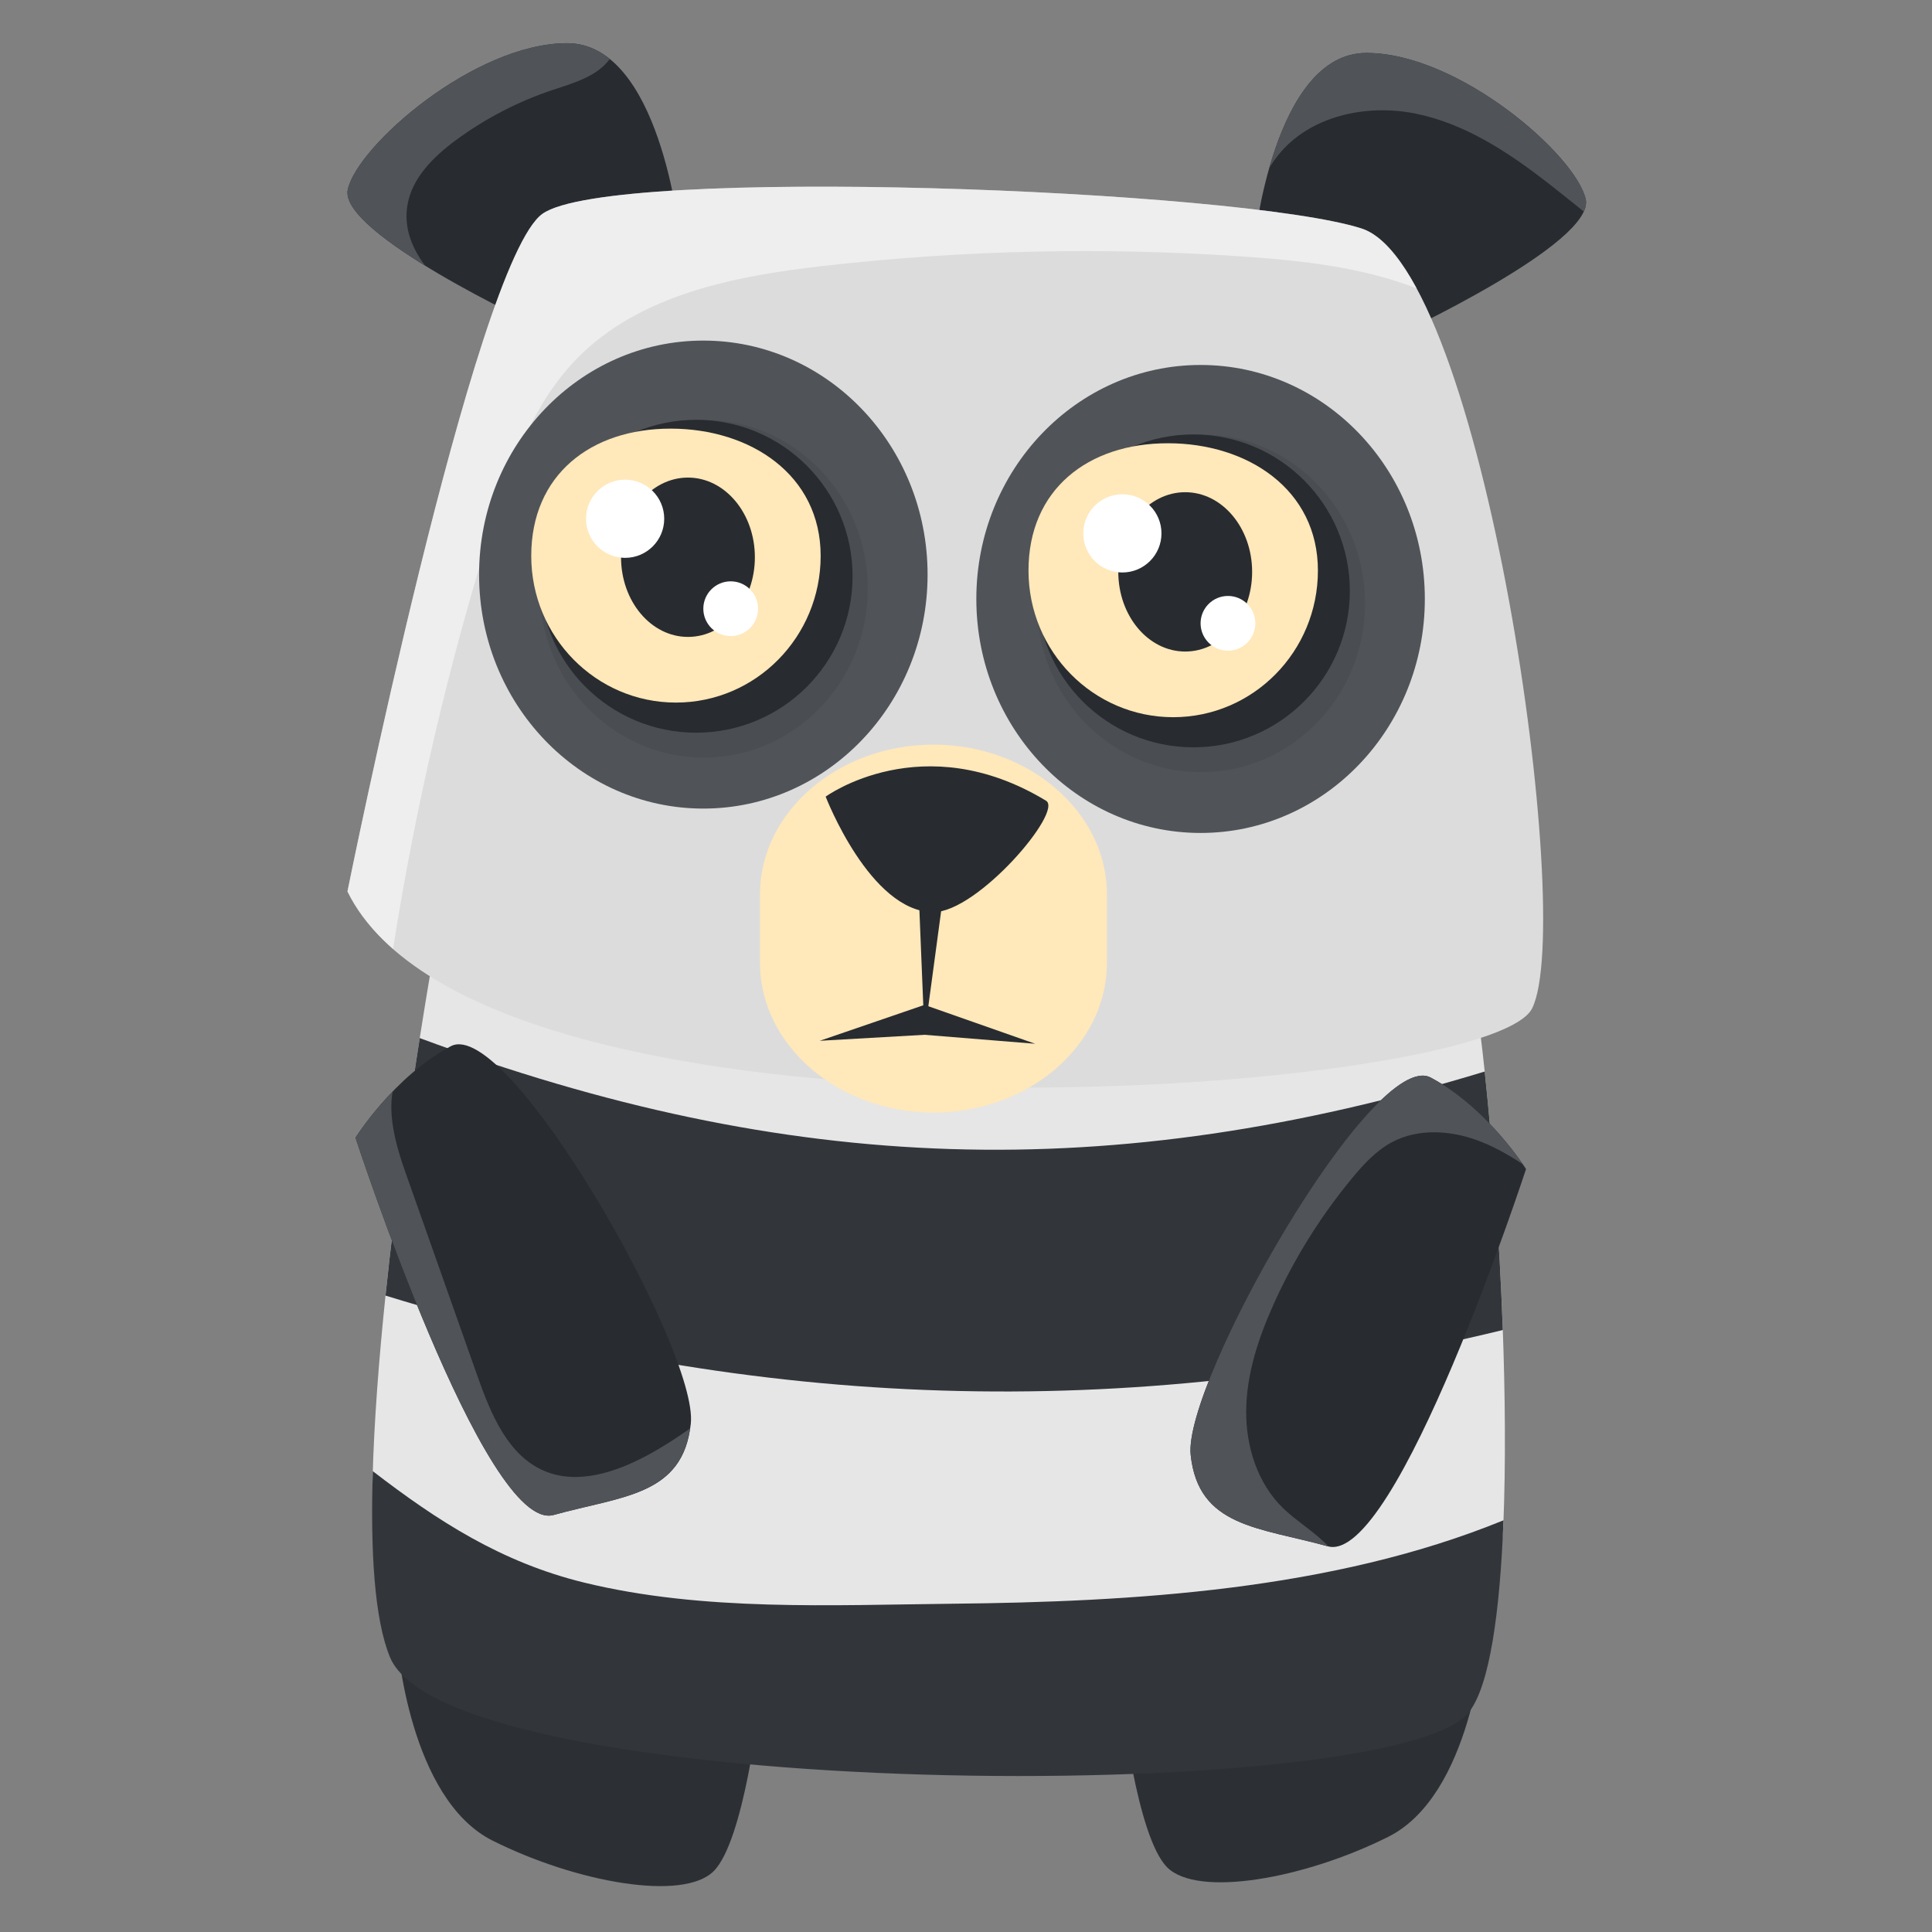
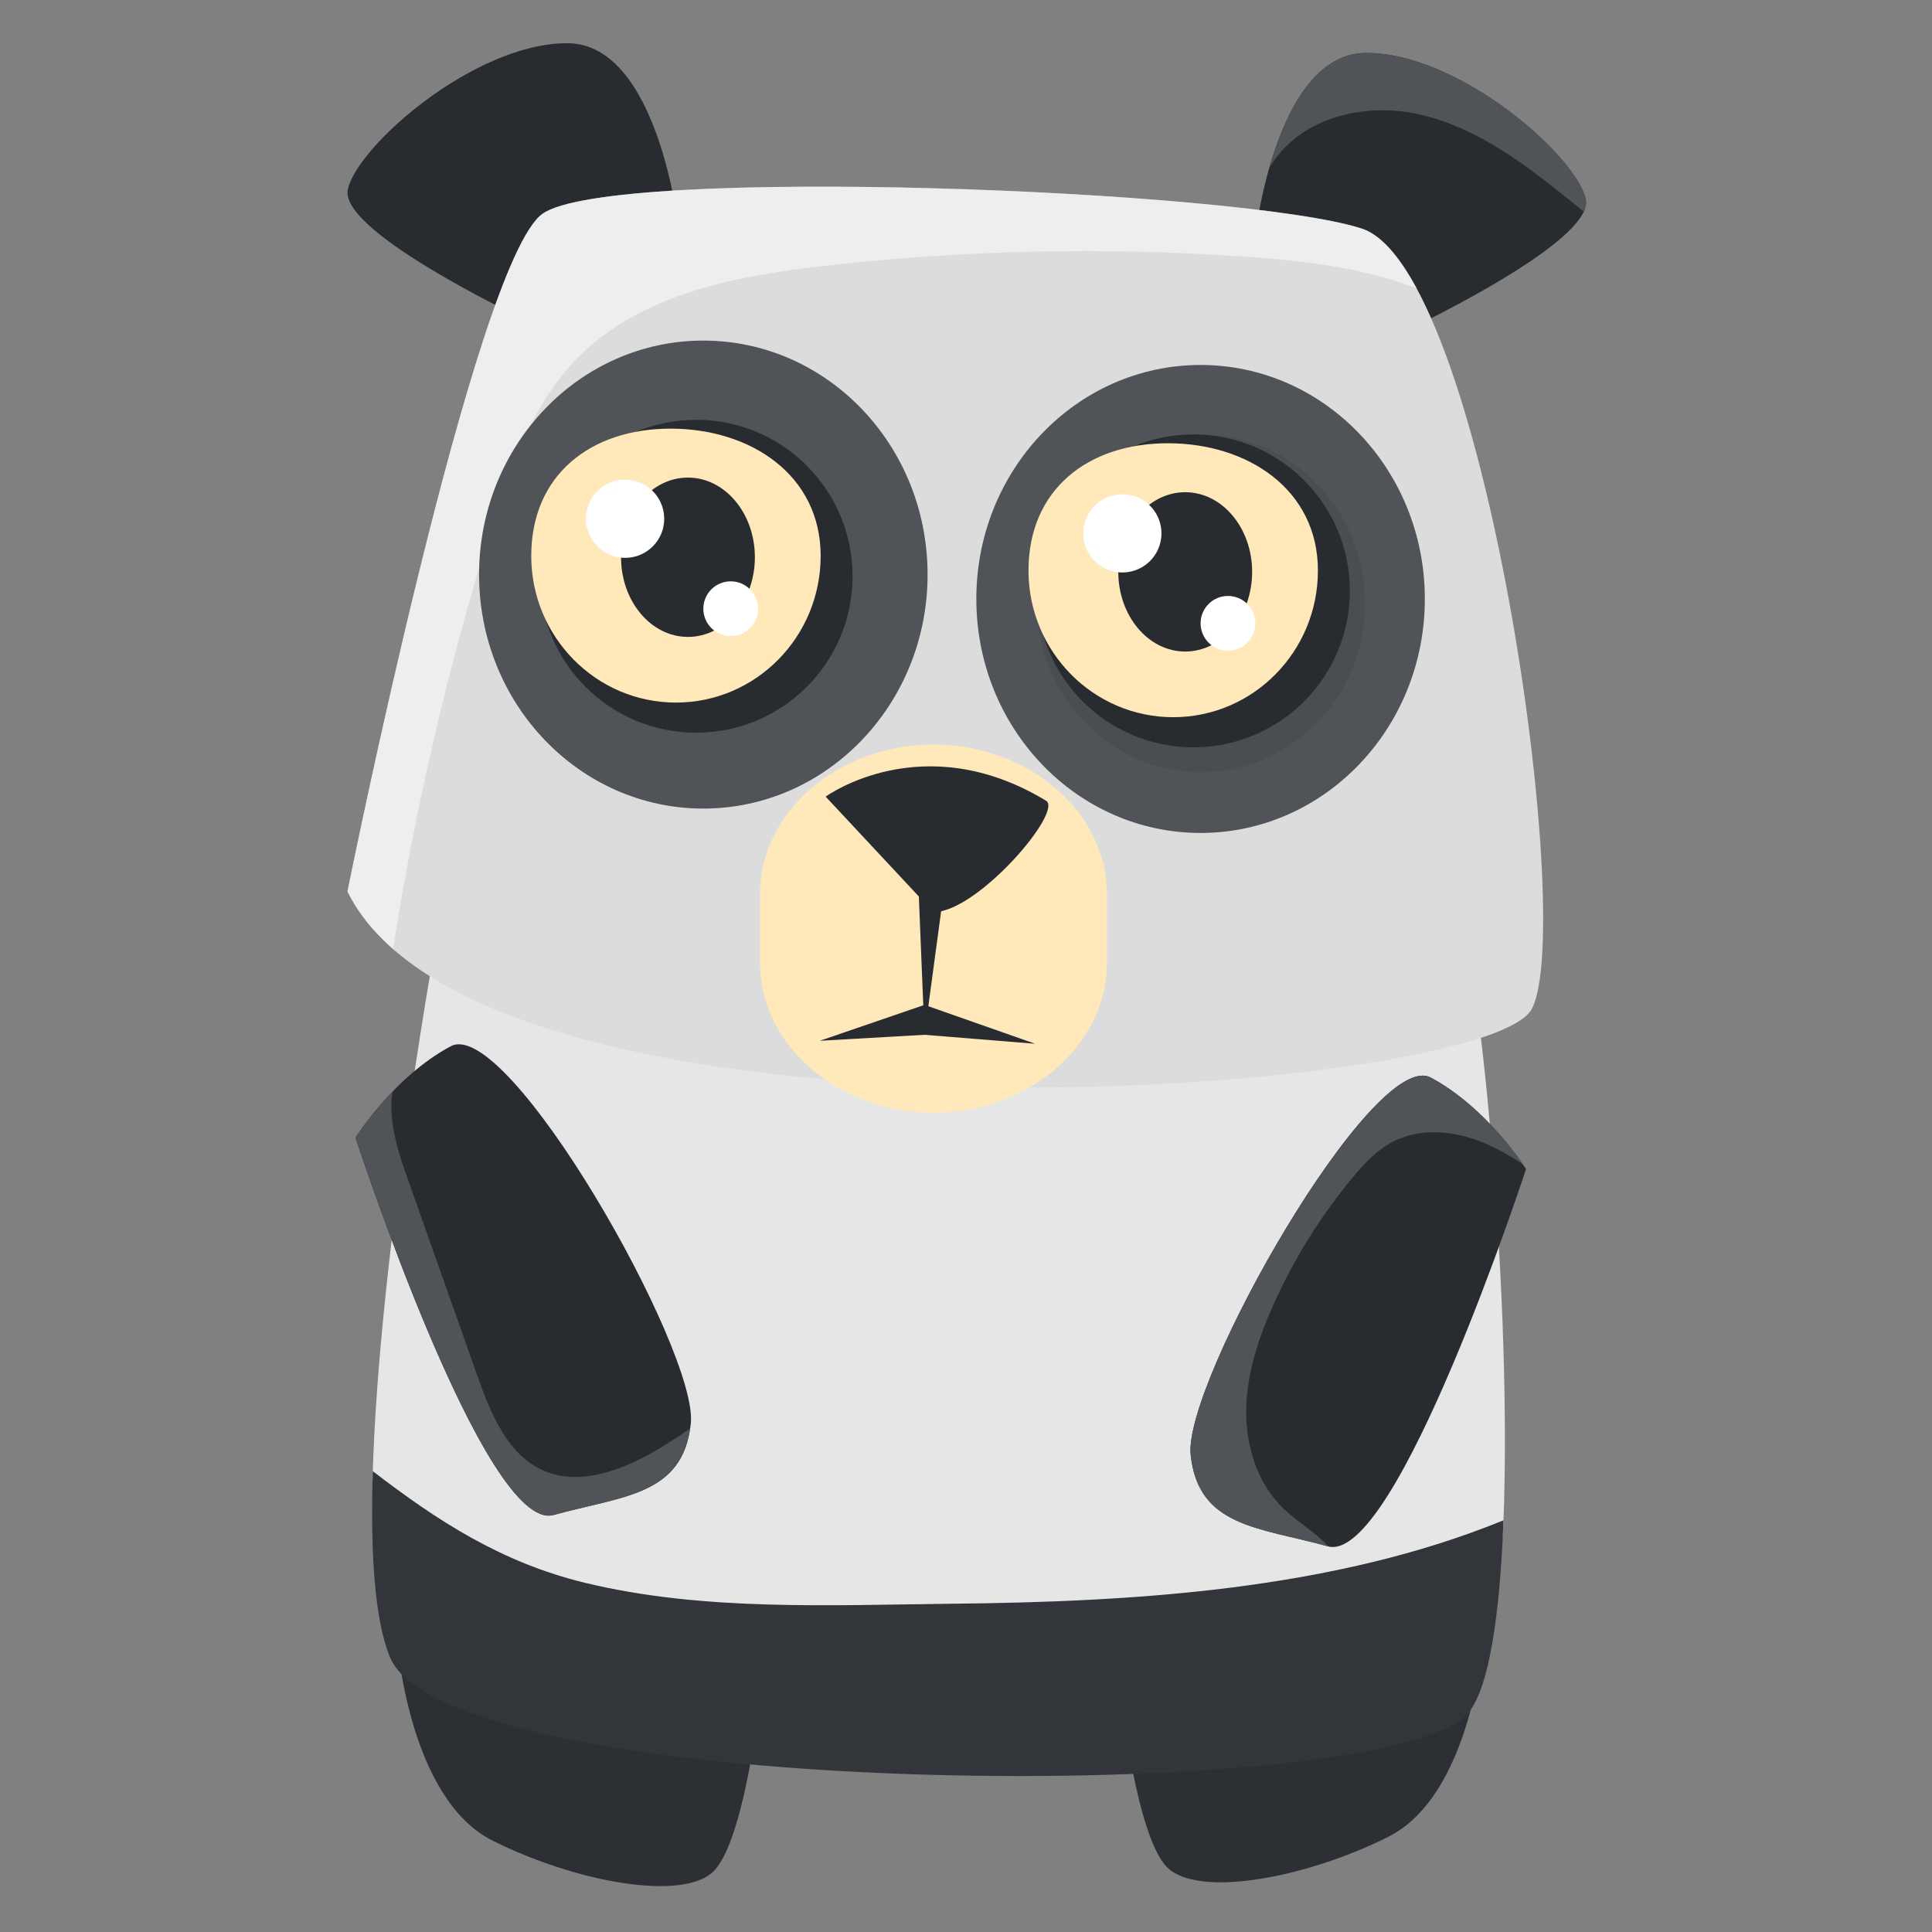
<svg xmlns="http://www.w3.org/2000/svg" version="1.1" x="0px" y="0px" viewBox="0 0 4000 4000" style="enable-background:new 0 0 4000 4000;" xml:space="preserve">
  <rect x="0" y="0" width="4000" height="4000" fill="#808080" stroke="none" />
  <style type="text/css">
	.st0{fill:#2C3034;}
	.st1{fill:#E6E6E6;}
	.st2{fill:#32363A;}
	.st3{fill:#282C30;}
	.st4{fill:#DCDCDC;}
	.st5{opacity:0.5;fill:#FFFFFF;}
	.st6{fill:#505458;}
	.st7{fill:#4A4E52;}
	.st8{fill:#FFE8BA;}
	.st9{fill:#FFFFFF;}
	.st10{fill:#FFD155;}
	.st11{fill:#D29D3B;}
	.st12{fill:#787C80;}
	.st13{fill:#FFF0DC;}
	.st14{fill:#2E3538;}
	.st15{fill:#262B2E;}
	.st16{fill:#DCE0E4;}
	.st17{fill:#E6EAEE;}
	.st18{fill:#464A4E;}
	.st19{fill:#64686C;}
	.st20{fill:#D2D6DA;}
	.st21{fill:#363A3E;}
	.st22{fill:#6B5085;}
	.st23{fill:#4A375C;}
	.st24{fill:#B8BCC0;}
	.st25{fill:#0A0E1C;}
	.st26{fill:#5A5E62;}
	.st27{fill:#6D7B10;}
	.st28{fill:#A4B217;}
	.st29{fill:#EB6D95;}
	.st30{fill:#D7E825;}
	.st31{fill:#515F0B;}
	.st32{fill:#D55C84;}
	.st33{fill:#B4B8BC;}
	.st34{fill:#E8DFD4;}
</style>
  <g id="Ńëîé_1">
    <g>
      <path class="st0" d="M822.77,3400.64c0,0,23.67,323.48,197.24,410.27c173.57,86.79,394.49,126.24,457.6,63.12    c63.12-63.12,94.68-347.15,94.68-347.15L822.77,3400.64z" />
      <path class="st0" d="M3071.34,3392.75c0,0-23.67,323.48-197.24,410.27c-173.57,86.79-394.49,126.24-457.6,63.12    c-63.12-63.12-94.68-347.15-94.68-347.15L3071.34,3392.75z" />
      <path class="st1" d="M910.88,1900.53c0,0-127.1,687.5-139.49,1160.02c-4.19,159.68,63.39,204.64,94.74,280.39    c124.1,299.91,1938.18,282.12,2093.31,85.63c42-53.2,145.4-82.09,153.03-269.11c20.55-503.74-59.74-1296.35-112.53-1318.98    C2927.54,1807.45,910.88,1900.53,910.88,1900.53z" />
      <path class="st2" d="M1973.14,3320.34c-250.86,2.63-517.56,16.27-763.3-43.65c-171.47-41.81-303.75-127.51-438.01-230.77    c-5.12,166.02,3.33,307.16,35.62,385.21c124.1,299.91,2078.71,310.26,2233.84,113.76c42.73-54.12,64.24-205.63,71.52-397.29    C2757.8,3292.76,2343.57,3316.46,1973.14,3320.34z" />
-       <path class="st2" d="M869.03,2149.26c-22.91,145.66-50.64,338.7-70.86,533.09c772.59,238.68,1530.46,261.95,2313.22,71.33    c-6.72-186.92-20.63-376.96-37.47-535.18C2298.46,2454.51,1634.92,2433.49,869.03,2149.26z" />
      <path class="st3" d="M2596.7,503.27c0,0,40.37-393.64,232.14-393.64s434.01,211.96,454.19,302.8    c20.19,90.84-393.64,282.61-393.64,282.61L2596.7,503.27z" />
      <path class="st3" d="M1406.42,483.08c0,0-40.37-393.64-232.14-393.64s-434.01,211.96-454.2,302.8    c-20.19,90.84,393.64,282.61,393.64,282.61L1406.42,483.08z" />
      <path class="st4" d="M719.36,1845.67c0,0,262.42-1302.03,403.73-1402.96c141.31-100.93,1443.33-50.47,1695.66,30.28    c252.33,80.75,444.1,1433.24,353.26,1614.92S1001.97,2420.98,719.36,1845.67z" />
      <path class="st5" d="M2818.76,472.99c-252.33-80.75-1554.36-131.21-1695.66-30.28c-141.3,100.93-403.73,1402.96-403.73,1402.96    c21.54,43.84,53.62,83.41,94.35,119.12c46.96-297.77,115.6-592.13,206.07-879.68c38.88-123.57,84.31-250.25,174.88-342.87    c129.37-132.29,325.22-170.54,509.05-191.52c290.17-33.1,583.37-39.57,874.71-19.28c120.36,8.38,242.36,22.24,354.54,65.55    C2896.99,530.34,2858.63,485.75,2818.76,472.99z" />
      <ellipse class="st6" cx="1456.17" cy="1189.61" rx="464.29" ry="484.47" />
      <ellipse class="st6" cx="2485.68" cy="1240.08" rx="464.29" ry="484.47" />
      <g>
        <ellipse class="st7" cx="2486.58" cy="1249.15" rx="339.67" ry="349.69" />
        <circle class="st3" cx="2470.8" cy="1223.36" r="323.9" />
        <g>
          <path class="st8" d="M2728.6,1181.23c0,167.7-134.14,303.65-299.6,303.65s-299.6-135.95-299.6-303.65      s123.11-263.52,288.57-263.52S2728.6,1013.52,2728.6,1181.23z" />
          <ellipse class="st3" cx="2453.85" cy="1184" rx="138.55" ry="164.94" />
          <circle class="st9" cx="2323.73" cy="1104.3" r="80.97" />
          <circle class="st9" cx="2542.36" cy="1290.54" r="56.68" />
        </g>
      </g>
      <g>
-         <ellipse class="st7" cx="1457.07" cy="1218.87" rx="339.67" ry="349.69" />
        <circle class="st3" cx="1441.29" cy="1193.08" r="323.9" />
        <g>
          <path class="st8" d="M1699.09,1150.95c0,167.7-134.14,303.65-299.6,303.65s-299.6-135.95-299.6-303.65      c0-167.7,123.11-263.52,288.57-263.52S1699.09,983.25,1699.09,1150.95z" />
          <ellipse class="st3" cx="1424.34" cy="1153.72" rx="138.55" ry="164.94" />
          <circle class="st9" cx="1294.22" cy="1074.02" r="80.97" />
          <circle class="st9" cx="1512.85" cy="1260.26" r="56.68" />
        </g>
      </g>
      <path class="st8" d="M2291.89,1993.23c0,170.64-161.67,310.26-359.26,310.26c-197.59,0-359.26-139.62-359.26-310.26v-141.36    c0-170.64,161.67-310.26,359.26-310.26c197.59,0,359.26,139.61,359.26,310.26V1993.23z" />
-       <path class="st3" d="M1709.45,1649.34c0,0,200.49-146.58,456.24,8.46c36.39,22.06-141.65,230.77-233.05,230.69    C1801.47,1888.36,1709.45,1649.34,1709.45,1649.34z" />
+       <path class="st3" d="M1709.45,1649.34c0,0,200.49-146.58,456.24,8.46c36.39,22.06-141.65,230.77-233.05,230.69    z" />
      <path class="st3" d="M735.98,2355.49c0,0,268.25,820.53,410.27,781.08c142.02-39.45,268.25-39.45,284.03-189.35    c15.78-149.91-378.71-844.2-497.05-781.08S735.98,2355.49,735.98,2355.49z" />
      <path class="st3" d="M3159.49,2420.41c0,0-268.25,820.53-410.27,781.08c-142.02-39.45-268.25-39.45-284.03-189.35    c-15.78-149.91,378.71-844.2,497.05-781.08C3080.59,2294.18,3159.49,2420.41,3159.49,2420.41z" />
      <polygon class="st3" points="1901.66,1838.93 1914.05,2142.44 1957.41,1820.35   " />
      <polygon class="st3" points="1697.26,2154.83 1914.05,2080.5 2143.23,2161.02 1914.05,2142.44   " />
-       <path class="st6" d="M1262.33,122.19c-25.06-20.26-54.14-32.74-88.05-32.74c-191.77,0-434.01,211.96-454.2,302.8    c-9.11,40.99,70.18,102.5,159.91,157.7c-27.72-37.25-44.08-78.95-36.52-124.88c9.3-56.5,53.73-100.41,99.78-134.45    c61.29-45.3,129.8-80.8,202.15-104.75C1188.28,171.67,1236.6,157.88,1262.33,122.19z" />
      <path class="st6" d="M3283.04,412.43c-20.19-90.84-262.42-302.8-454.2-302.8c-109.21,0-169.27,127.62-200.79,237.54    c5.74-8.95,11.68-17.75,18.32-26.03c65.29-81.3,182.49-106.65,284.67-85.91c102.19,20.74,192.11,80.11,274.41,144.13    c24.69,19.2,49.05,38.96,73.51,58.57C3283.1,428.82,3284.78,420.23,3283.04,412.43z" />
      <path class="st6" d="M1428.65,2957.38c-28.31,20.25-57.6,39.13-88.26,55.61c-65.1,34.99-143.45,61.2-211.81,33.08    c-76.82-31.6-112.28-118.44-139.97-196.75c-50.03-141.54-100.07-283.08-150.1-424.62c-18.36-51.94-34.81-112.88-25.72-164.65    c-48.27,49.98-76.82,95.45-76.82,95.45s268.25,820.53,410.27,781.08C1284.85,3098.08,1408.11,3096.75,1428.65,2957.38z" />
      <path class="st6" d="M2962.24,2231.06c-118.35-63.12-512.83,631.18-497.05,781.08c15.78,149.91,142.02,149.91,284.03,189.35    c0.34,0.1,0.72,0.01,1.06,0.1c-26.37-28.35-63.99-50.64-92.63-77.96c-54.35-51.83-78.64-129.67-77.54-204.76    c1.1-75.09,25.23-148.07,55.88-216.64c42.32-94.68,97.57-183.57,163.74-263.42c23.97-28.92,50.09-57.25,83.37-74.67    c52.83-27.66,117.64-24.04,173.77-3.9c34.05,12.22,65.45,30.18,95.83,49.97C3131.42,2379.18,3060.52,2283.47,2962.24,2231.06z" />
    </g>
  </g>
  <g id="Warstwa_2">
</g>
  <g id="Warstwa_3">
</g>
</svg>